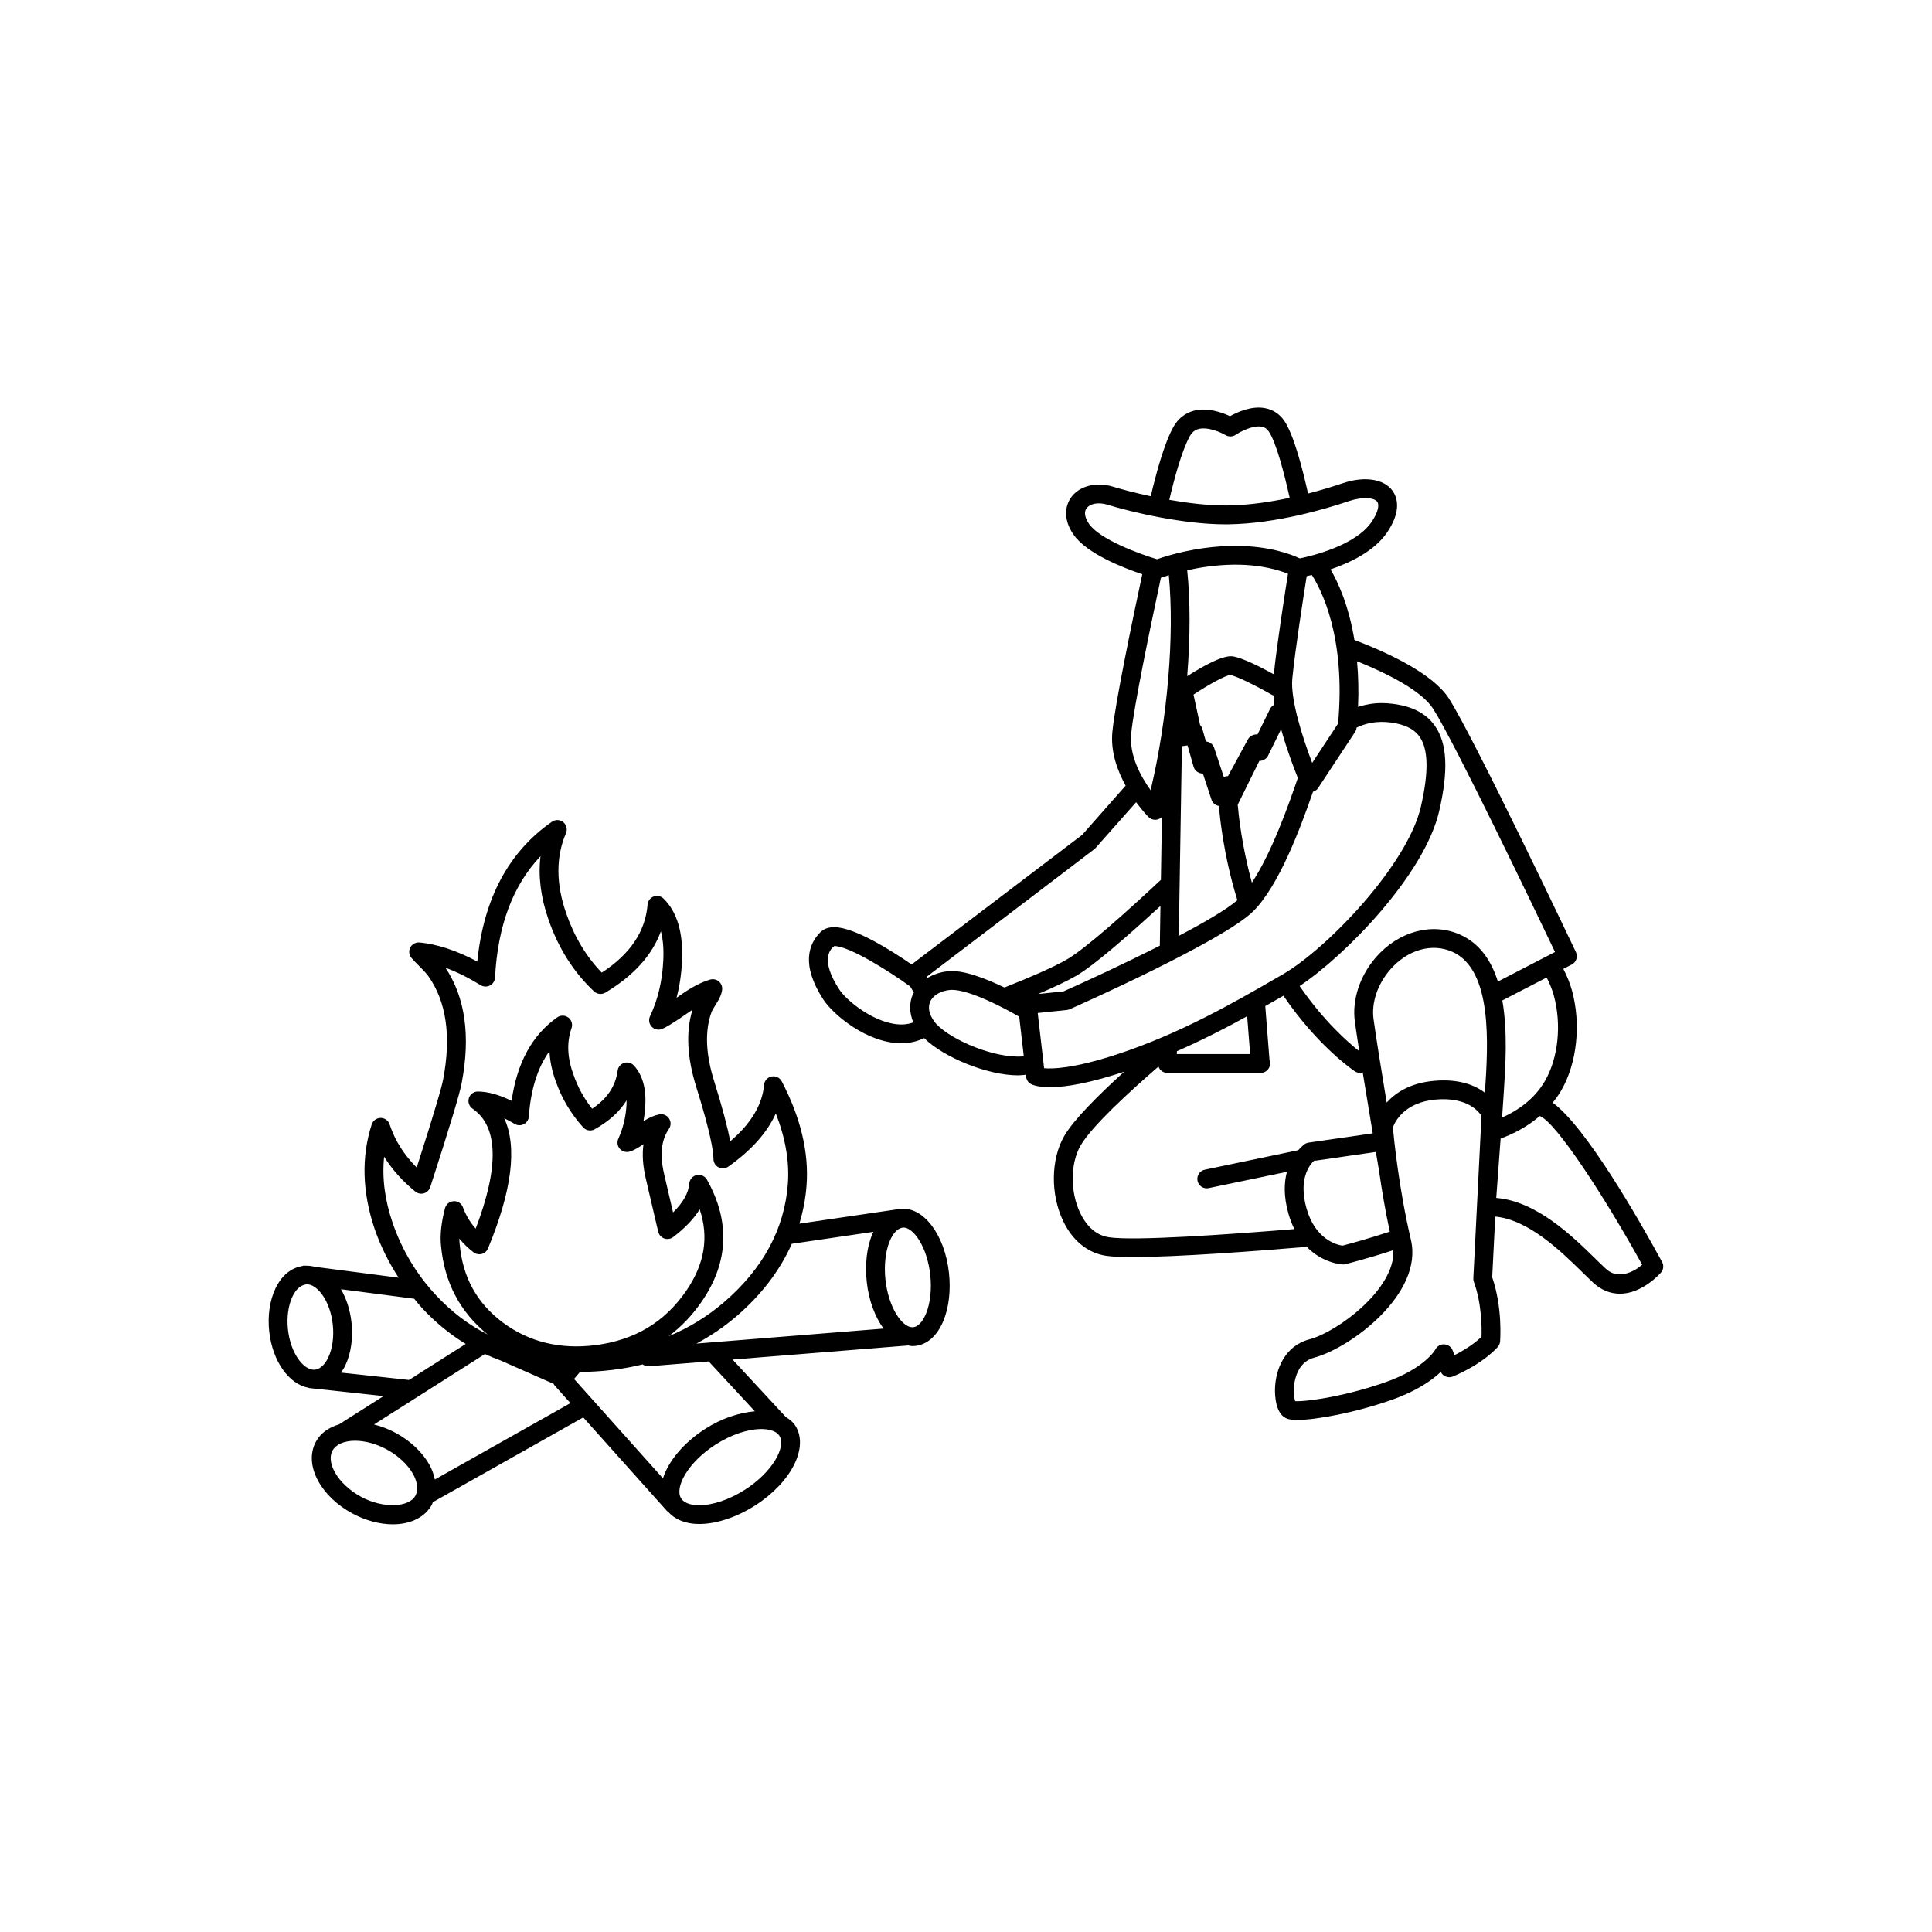
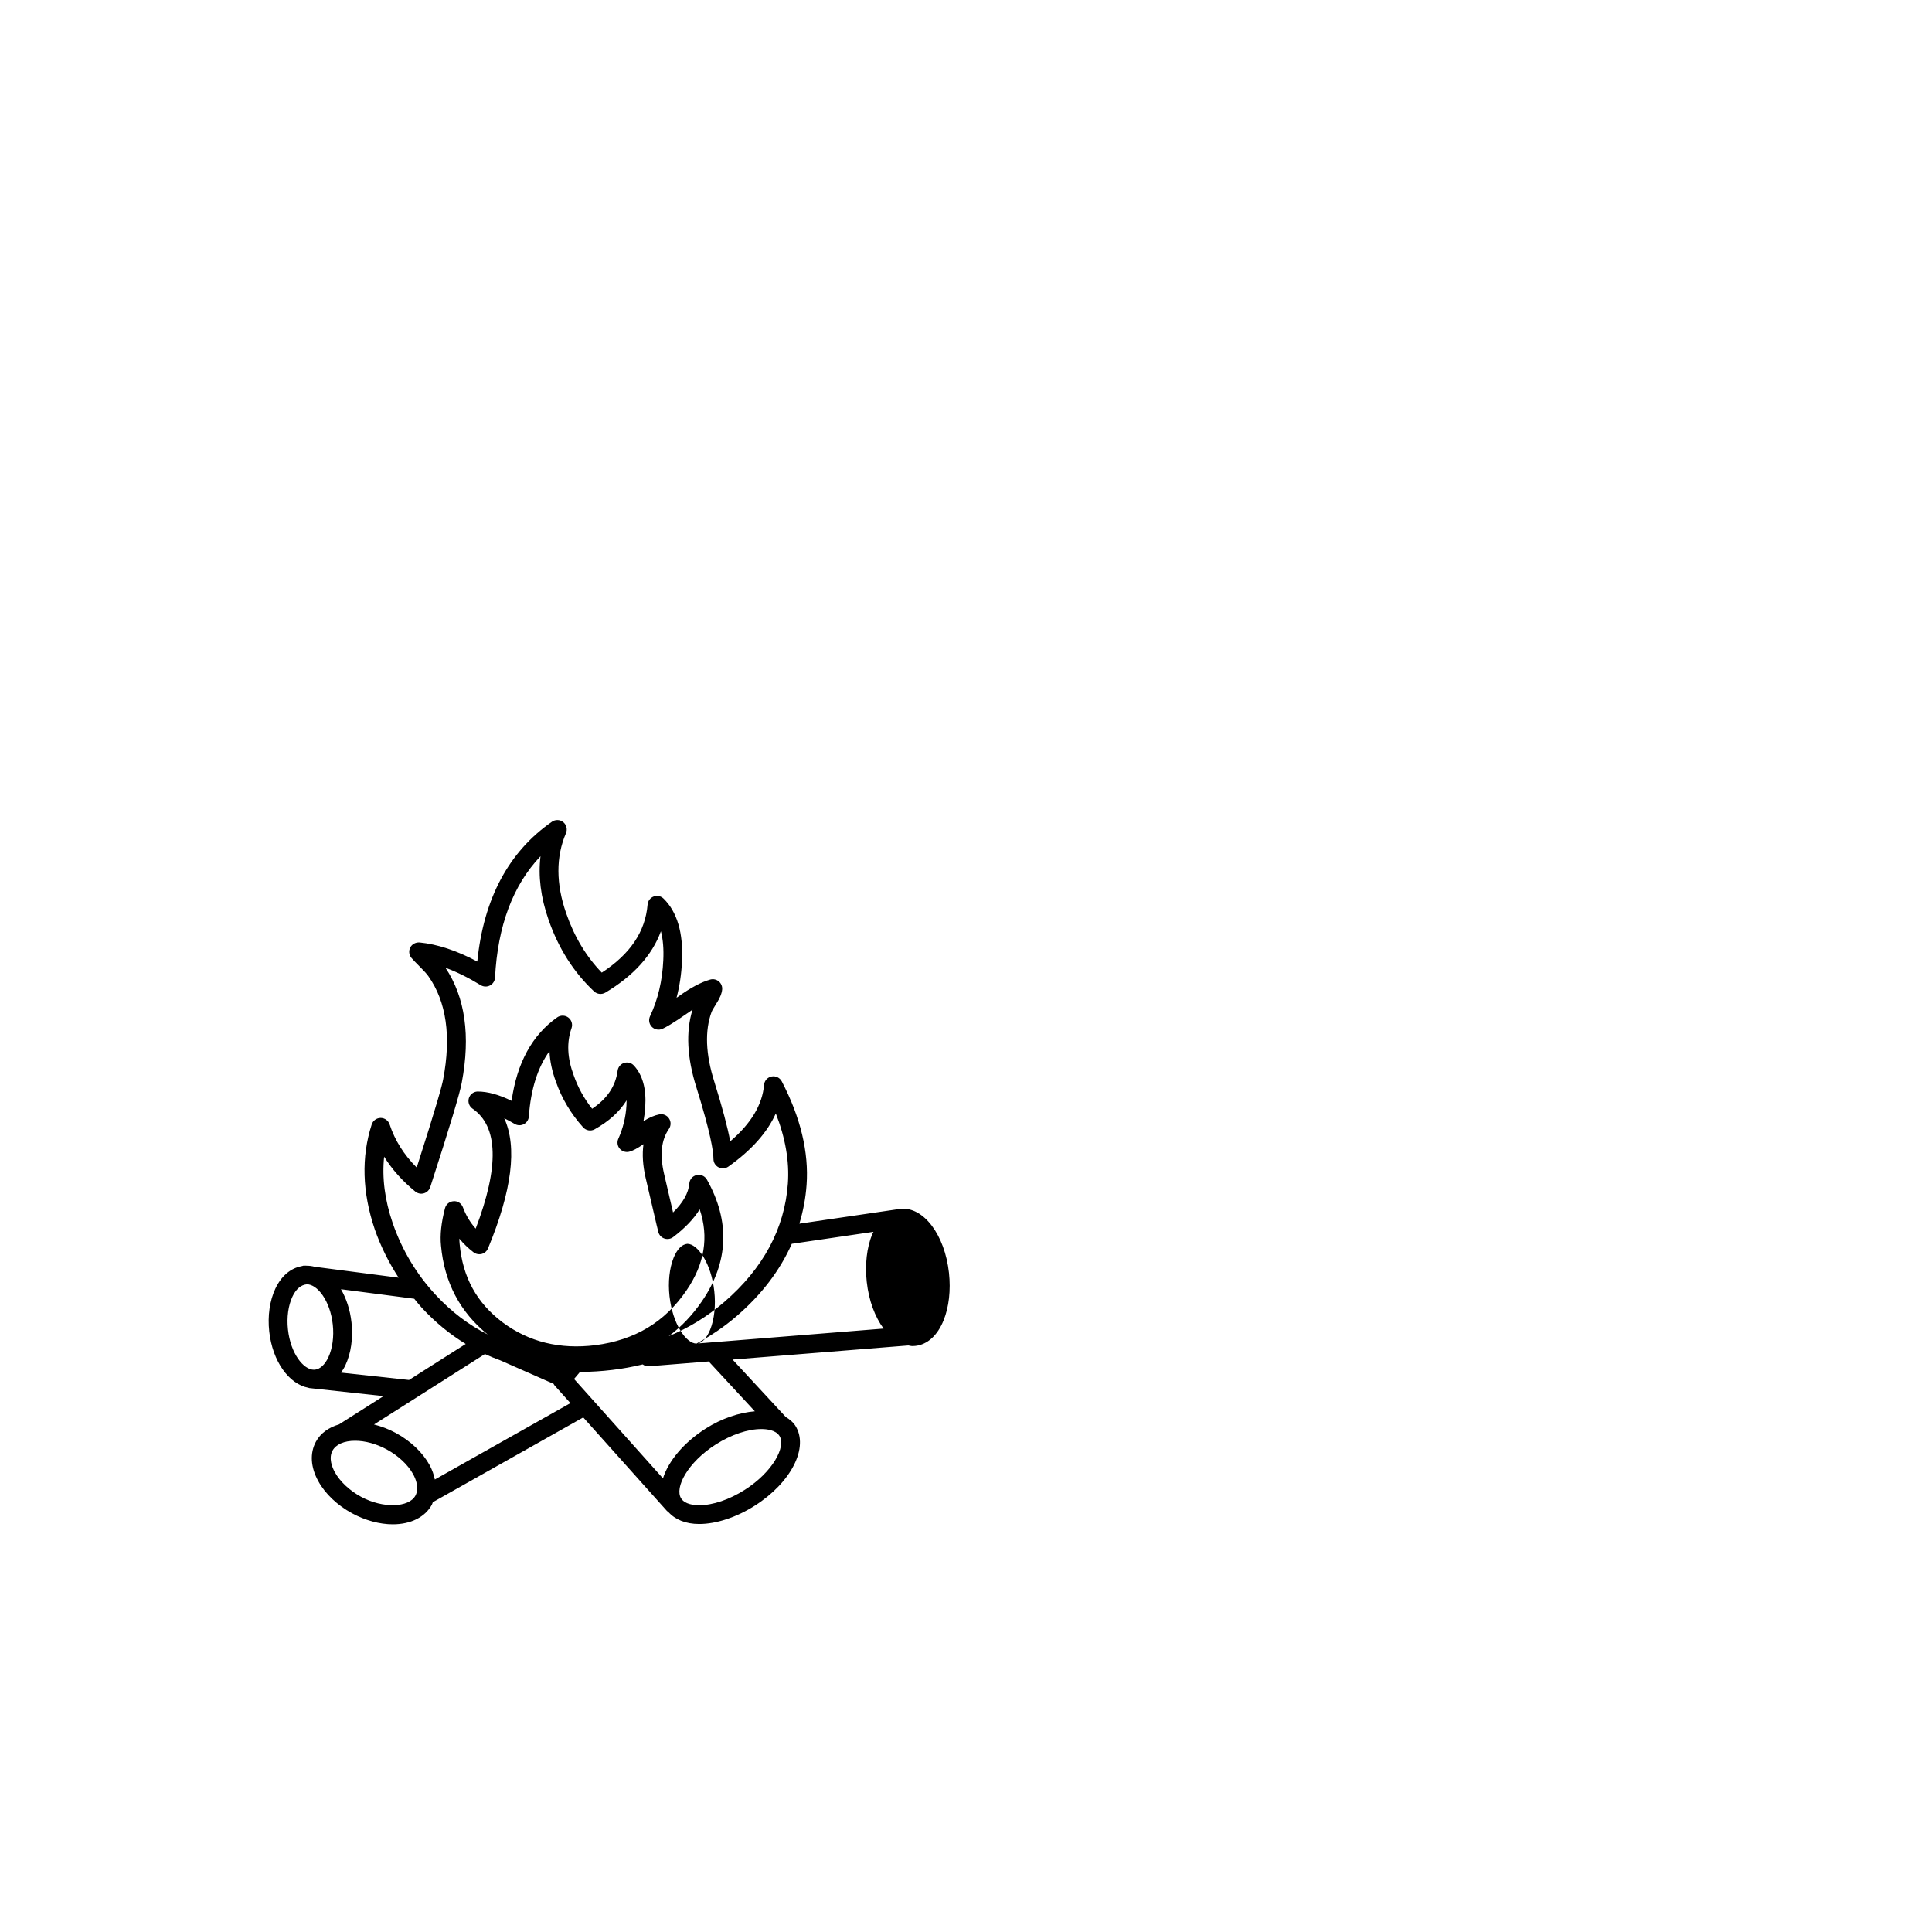
<svg xmlns="http://www.w3.org/2000/svg" fill="#000000" width="800px" height="800px" version="1.1" viewBox="144 144 512 512">
  <g>
-     <path d="m382.61 464.36c-0.016 0-0.031 0.012-0.043 0.016-0.016 0-0.031-0.004-0.043-0.004l-26.684 3.914c1.004-3.309 1.66-6.731 1.914-10.266 0.625-8.641-1.59-17.879-6.578-27.449-0.516-0.977-1.602-1.508-2.703-1.293-1.086 0.219-1.902 1.133-1.992 2.234-0.438 5.238-3.453 10.254-8.965 14.953-0.703-3.777-2.094-9.004-4.211-15.797-2.316-7.305-2.559-13.523-0.715-18.527 0.145-0.367 0.574-1.086 1.219-2.125 0.961-1.492 1.461-2.688 1.57-3.769 0.086-0.816-0.246-1.625-0.879-2.16-0.633-0.523-1.477-0.719-2.281-0.492-2.41 0.68-5.184 2.148-8.445 4.496-0.164 0.109-0.324 0.223-0.48 0.328 0.809-3.074 1.293-6.32 1.445-9.695 0.363-7.477-1.281-13.059-4.887-16.586-0.695-0.672-1.711-0.898-2.613-0.555-0.902 0.336-1.535 1.164-1.617 2.129-0.613 7.191-4.59 13.113-12.145 18.043-4.137-4.269-7.297-9.543-9.422-15.699-2.734-7.828-2.754-14.98-0.066-21.254 0.438-1.023 0.145-2.211-0.715-2.918-0.863-0.699-2.082-0.75-2.996-0.113-11.473 7.945-18.117 20.398-19.789 37.047-5.426-2.894-10.566-4.59-15.305-5.059-1.027-0.055-1.977 0.426-2.449 1.32-0.473 0.895-0.359 1.98 0.289 2.762 0.355 0.418 1.156 1.273 2.414 2.523 0.984 0.988 1.688 1.762 2.094 2.344 4.766 6.75 6.082 15.918 3.914 27.305-0.281 1.602-1.754 7.023-7.012 23.395-3.383-3.383-5.793-7.215-7.18-11.43-0.34-1.023-1.293-1.715-2.371-1.715h-0.004c-1.078 0.004-2.035 0.703-2.371 1.73-2.785 8.625-2.516 17.973 0.809 27.793 1.598 4.594 3.758 8.855 6.324 12.82l-22.238-2.891c-0.703-0.195-1.418-0.285-2.144-0.281l-0.191-0.023c-0.066-0.012-0.121 0.016-0.18 0.012-0.141 0.012-0.273-0.031-0.414-0.016-0.07 0.012-0.129 0.043-0.199 0.051-0.133 0.023-0.258 0.055-0.383 0.102-2.883 0.539-5.336 2.594-6.918 5.957-1.496 3.188-2.074 7.215-1.621 11.348 0.859 7.887 5.203 13.938 10.379 14.914 0.086 0.02 0.16 0.07 0.25 0.078l19.664 2.129-11.801 7.496c-2.723 0.805-4.898 2.336-6.117 4.578-1.645 3.027-1.422 6.754 0.625 10.469 1.852 3.363 5.039 6.387 8.973 8.52 3.469 1.879 7.293 2.914 10.77 2.914 4.793 0 8.578-1.91 10.379-5.238 0.105-0.199 0.141-0.418 0.23-0.625l39.746-22.398 0.195 0.02 22.102 24.695c0.102 0.113 0.238 0.164 0.355 0.258 1.805 2.035 4.617 3.203 8.195 3.203 4.508 0 9.883-1.766 14.738-4.859 9.668-6.141 14.387-15.453 10.738-21.191-0.617-0.973-1.52-1.695-2.539-2.309l-14.094-15.219 46.59-3.734c0.359 0.055 0.707 0.164 1.074 0.164 0.254 0 0.516-0.016 0.773-0.043 3.207-0.348 5.867-2.762 7.492-6.785 1.418-3.512 1.922-7.977 1.422-12.566-1.105-10.129-6.769-17.617-12.883-16.973zm-58.105 76.727c-1.805-2.84 1.746-9.562 9.203-14.301 4.082-2.594 8.48-4.074 12.066-4.074 1.355 0 3.785 0.238 4.789 1.812 1.805 2.844-1.75 9.566-9.207 14.305-4.074 2.594-8.477 4.074-12.062 4.074-1.352 0-3.781-0.234-4.789-1.816zm6.527-18.512c-5.883 3.742-9.891 8.641-11.34 13.203l-23.562-26.336 1.566-1.855c5.852-0.055 11.402-0.715 16.629-2.004 0.414 0.301 0.902 0.504 1.445 0.504 0.066 0 0.133-0.004 0.203-0.012l15.844-1.273 12.223 13.207c-4.102 0.344-8.715 1.84-13.008 4.566zm-71.793 13.508c-0.27-1.258-0.68-2.535-1.387-3.82-1.852-3.363-5.039-6.387-8.973-8.52-1.855-1.008-3.812-1.746-5.762-2.238l29.395-18.672c1.332 0.613 2.684 1.184 4.07 1.676l14.133 6.231c0.078 0.141 0.141 0.289 0.254 0.414l4.195 4.688zm-19.535 4.59c-3.062-1.66-5.606-4.047-6.977-6.543-0.695-1.262-1.695-3.676-0.609-5.688 0.906-1.672 3.094-2.625 5.996-2.625 2.664 0 5.641 0.816 8.391 2.309 3.062 1.66 5.606 4.047 6.977 6.543 0.695 1.262 1.695 3.676 0.609 5.688-1.738 3.199-8.637 3.43-14.387 0.316zm-18.211-53.039c0.906-1.934 2.191-3.121 3.832-3.281 2.754 0 6.172 4.285 6.867 10.676 0.348 3.188-0.086 6.352-1.176 8.684-0.914 1.934-2.195 3.121-3.531 3.266l-0.305 0.016c-2.754 0-6.172-4.285-6.867-10.676-0.348-3.184 0.082-6.348 1.18-8.684zm14.035 18.195c1.496-3.188 2.074-7.215 1.625-11.348-0.363-3.352-1.371-6.375-2.793-8.824l19.418 2.527c0.668 0.797 1.293 1.625 2.004 2.391 3.566 3.848 7.453 7.039 11.641 9.586l-15.031 9.547-18.012-1.949c0.41-0.605 0.816-1.215 1.148-1.93zm10.273-55.297c2.106 3.391 4.867 6.481 8.266 9.242 0.637 0.52 1.496 0.695 2.281 0.457 0.789-0.234 1.41-0.844 1.668-1.621 5.144-15.898 7.875-24.965 8.355-27.699 2.356-12.391 0.902-22.625-4.309-30.441 2.965 1.078 6.074 2.613 9.328 4.609 0.754 0.457 1.691 0.484 2.465 0.078 0.777-0.41 1.281-1.195 1.332-2.082 0.703-13.711 4.754-24.496 12.055-32.168-0.648 5.266 0.055 10.891 2.113 16.789 2.617 7.582 6.684 13.988 12.082 19.039 0.812 0.754 2.019 0.883 2.984 0.32 7.461-4.449 12.391-9.891 14.727-16.258 0.562 2.137 0.773 4.699 0.629 7.691-0.246 5.422-1.426 10.406-3.512 14.816-0.445 0.941-0.254 2.066 0.473 2.809 0.727 0.742 1.844 0.957 2.797 0.535 0.852-0.379 2.523-1.258 7.144-4.488 0.289-0.211 0.574-0.41 0.852-0.598-1.812 5.805-1.465 12.734 1.023 20.602 3.734 12 4.519 16.941 4.519 18.969 0 0.934 0.52 1.785 1.352 2.215 0.832 0.43 1.824 0.359 2.59-0.18 6.121-4.34 10.332-9.059 12.582-14.098 2.543 6.496 3.621 12.719 3.199 18.586-0.863 11.938-6.543 22.5-16.879 31.402-4.43 3.816-9.34 6.828-14.691 9.039 3.352-2.504 6.297-5.602 8.82-9.289 7.055-10.332 7.488-21.164 1.297-32.195-0.449-0.793-1.285-1.273-2.176-1.273-0.176 0-0.355 0.02-0.535 0.059-1.074 0.234-1.867 1.141-1.957 2.234-0.203 2.5-1.652 5.078-4.309 7.676-0.555-2.363-1.352-5.797-2.398-10.305-1.141-4.969-0.715-8.945 1.293-11.809 0.578-0.832 0.598-1.934 0.043-2.785-0.547-0.852-1.555-1.285-2.559-1.098-1.297 0.25-2.699 0.848-4.219 1.805 0.238-1.262 0.398-2.539 0.473-3.832 0.309-4.766-0.715-8.441-3.027-10.926-0.66-0.715-1.66-0.961-2.582-0.68-0.918 0.301-1.586 1.094-1.711 2.051-0.543 4.106-2.762 7.422-6.754 10.098-2.129-2.688-3.766-5.652-4.887-8.863-1.711-4.609-1.902-8.695-0.574-12.504 0.355-1.023 0.012-2.16-0.852-2.809-0.859-0.645-2.051-0.668-2.938-0.051-6.633 4.664-10.695 12.098-12.09 22.133-3.41-1.66-6.316-2.473-9.023-2.473h-0.043c-1.066 0.055-1.98 0.777-2.273 1.805-0.293 1.031 0.105 2.137 0.988 2.738 6.812 4.684 7.094 15.375 0.832 31.793-1.457-1.637-2.594-3.527-3.387-5.656-0.383-1.012-1.375-1.707-2.461-1.609-1.082 0.055-2.012 0.805-2.285 1.852-0.992 3.762-1.352 7.109-1.059 9.926 0.879 9.703 5.031 17.613 12.371 23.535-5.043-2.523-9.648-6.019-13.777-10.48-5.059-5.434-8.895-11.832-11.387-19.004-2.109-6.133-2.863-12.031-2.281-17.629zm20.008 23.109c-0.043-0.445-0.07-0.906-0.074-1.387 1.098 1.336 2.356 2.543 3.766 3.625 0.613 0.469 1.41 0.613 2.16 0.43 0.75-0.203 1.363-0.738 1.66-1.457 6.356-15.324 7.793-26.883 4.309-34.504 0.84 0.418 1.766 0.918 2.773 1.508 0.75 0.445 1.66 0.449 2.426 0.055 0.758-0.402 1.262-1.172 1.32-2.031 0.508-7.203 2.34-13 5.469-17.324 0.105 2.625 0.68 5.332 1.711 8.117 1.551 4.441 3.977 8.504 7.207 12.086 0.777 0.867 2.055 1.078 3.062 0.508 3.762-2.094 6.59-4.66 8.461-7.668 0 0.449-0.012 0.914-0.043 1.398-0.18 3.039-0.902 5.996-2.156 8.789-0.391 0.871-0.25 1.887 0.363 2.613 0.613 0.727 1.582 1.039 2.508 0.824 0.941-0.234 2.109-0.844 3.797-2.004-0.367 2.68-0.184 5.656 0.57 8.918 3.273 14.098 3.344 14.312 3.406 14.504 0.254 0.762 0.859 1.363 1.633 1.602 0.762 0.23 1.609 0.09 2.25-0.395 3.133-2.379 5.481-4.84 7.039-7.363 2.469 7.379 1.301 14.461-3.508 21.508-5.746 8.398-13.656 13.145-24.172 14.5-9.348 1.156-17.574-0.859-24.508-6.019-6.898-5.188-10.633-11.988-11.43-20.832zm62.766 26.422c3.746-2.019 7.297-4.398 10.586-7.227 6.688-5.758 11.559-12.195 14.672-19.215l21.652-3.176c-0.113 0.246-0.258 0.438-0.363 0.699-1.418 3.512-1.926 7.977-1.422 12.57 0.543 4.988 2.199 9.316 4.461 12.375zm57.465-4.34-0.23 0.016c-2.734 0-6.34-5.164-7.152-12.574-0.41-3.731-0.012-7.426 1.086-10.152 0.895-2.211 2.137-3.562 3.644-3.711 2.731 0 6.336 5.164 7.144 12.574 0.41 3.731 0.012 7.426-1.086 10.152-0.895 2.211-2.137 3.562-3.406 3.695z" />
-     <path d="m584.48 478.45c-6.219-11.398-20.211-35.836-29-42.23 0.816-1.02 1.602-2.09 2.293-3.293 4.141-7.172 5.254-17.539 2.824-26.402-0.574-2.106-1.387-3.992-2.301-5.762l2.234-1.156c1.191-0.617 1.68-2.07 1.105-3.289-1.105-2.324-27.133-57.051-33.672-67.227-4.219-6.566-16.078-12.086-25.027-15.504-1.527-9.238-4.371-15.375-6.328-18.691 5.227-1.789 11.637-4.856 14.988-9.793 3.418-5.027 2.906-8.406 1.875-10.352-1.949-3.676-7.391-4.789-13.566-2.715-2.359 0.797-5.562 1.801-9.258 2.75-1.465-6.613-3.769-15.488-6.254-19.203-1.227-1.824-2.988-3.012-5.094-3.41-3.582-0.703-7.379 1.02-9.344 2.121-2.039-0.969-5.926-2.41-9.613-1.438-2.301 0.613-4.16 2.102-5.391 4.301-2.461 4.418-4.664 12.68-5.992 18.355-4.035-0.863-7.578-1.797-9.977-2.535-4.953-1.508-9.801 0.074-11.664 3.711-1.398 2.731-0.93 6.055 1.285 9.133 3.555 4.941 12.969 8.629 18.113 10.352-2.785 13.008-7.199 34.305-7.922 41.742-0.52 5.328 1.32 10.316 3.512 14.285l-11.527 13.059-45.191 34.332c-5.207-3.582-15.113-9.883-20.508-9.883-1.543 0-2.785 0.457-3.691 1.367-2.984 2.984-5.262 8.496 0.824 17.836 2.551 3.906 11.52 11.562 20.695 11.562 2.176 0 4.176-0.5 6.012-1.367 5.129 5.098 16.766 9.867 24.852 9.867 0.742 0 1.418-0.078 2.09-0.16l0.066 0.547c0.09 0.789 0.555 1.488 1.242 1.879 0.465 0.266 1.887 0.879 5.047 0.879 4.731 0 11.184-1.328 19.191-3.938 0.184-0.059 0.348-0.141 0.539-0.199-6.664 6.047-13.395 12.715-15.914 17.074-3.566 6.176-3.676 15.457-0.27 22.562 2.484 5.172 6.5 8.43 11.309 9.172 1.578 0.246 4.031 0.344 7.078 0.344 11.707 0 32.223-1.535 46.156-2.707 4.262 4.356 9.219 4.648 9.523 4.66 0.234 0.035 0.48-0.012 0.707-0.07 0.395-0.102 5.66-1.41 12.715-3.707 0.59 10.211-14.773 21.664-22.238 23.629-6.504 1.711-8.98 7.891-9.125 13.109-0.043 1.598 0.066 6.898 3.332 7.957 0.629 0.203 1.438 0.301 2.527 0.301 4.875 0 15.367-1.887 25.227-5.379 6.508-2.316 10.496-5.121 12.852-7.348 0.258 0.543 0.715 0.977 1.273 1.211 0.617 0.266 1.32 0.258 1.949 0 8.211-3.5 11.777-7.711 11.922-7.891 0.328-0.395 0.523-0.879 0.57-1.387 0.031-0.367 0.688-8.957-2.09-17.016l0.809-16.086c8.777 0.809 17.309 9.082 23.051 14.715 1.078 1.059 2.055 2.016 2.906 2.805 2.109 1.941 4.496 2.93 7.09 2.922 5.949 0 10.664-5.371 10.859-5.602 0.691-0.766 0.809-1.887 0.312-2.801zm-14.871 1.832c-0.824-0.75-1.754-1.672-2.793-2.688-6.297-6.176-15.668-15.258-26.293-16.133l0.004-0.086c0.328-4.352 0.75-10.051 1.152-15.648 3.184-1.152 6.965-3.023 10.379-5.973 4.246 1.605 16.996 21.086 27.133 39.426-2.285 1.957-6.461 4-9.582 1.102zm-58.289 29.961c-9.91 3.516-19.742 5.094-23.559 5.094-0.211 0-0.379-0.004-0.52-0.012-0.41-1.164-0.688-4.18 0.367-7.019 0.898-2.418 2.473-3.941 4.68-4.519 9.477-2.492 28.992-16.875 25.621-31.215-3.231-13.754-4.539-27.152-4.777-29.785 0.488-1.371 2.922-6.703 11.484-7.406 8.055-0.672 11.199 3.062 11.996 4.336l-2.164 43.043c-0.016 0.336 0.035 0.668 0.148 0.977 2.106 5.793 2.102 12.25 2.019 14.535-0.961 0.934-3.266 2.898-7.172 4.863l-0.492-1.293c-0.348-0.906-1.207-1.516-2.18-1.57-0.969-0.086-1.902 0.465-2.363 1.32-0.016 0.055-2.789 5.004-13.09 8.652zm-73.477-38.359c-4.016-0.617-6.336-3.824-7.57-6.398-2.695-5.617-2.652-13.152 0.094-17.914 2.914-5.047 12.754-14.098 20.641-20.926 0.121 0.344 0.301 0.668 0.559 0.934 0.469 0.48 1.113 0.742 1.777 0.742h24.656c0.035-0.004 0.066-0.004 0.102 0 1.375 0 2.492-1.117 2.492-2.492 0-0.309-0.059-0.609-0.16-0.887l-1.125-14.32c1.621-0.922 3.281-1.859 4.809-2.742 9.098 13.348 18.438 19.699 18.93 20.027 0.414 0.281 0.898 0.418 1.383 0.418 0.234 0 0.465-0.102 0.695-0.168 0.832 5.168 1.777 10.859 2.668 16.191l-16.996 2.453c-0.367 0.055-0.723 0.191-1.039 0.398-0.094 0.066-0.832 0.625-1.711 1.617l-24.762 5.164c-1.352 0.285-2.215 1.602-1.93 2.953 0.281 1.348 1.598 2.219 2.949 1.93l20.746-4.324c-0.75 2.793-0.922 6.426 0.395 11.078 0.434 1.535 0.973 2.894 1.57 4.102-17.387 1.422-42.461 3.195-49.172 2.164zm-24.051-47.879c-0.008 0-0.008 0 0 0-7.922 0-19.223-5.246-22.203-9.309-1.367-1.867-1.754-3.727-1.082-5.234 0.758-1.699 2.731-2.867 5.277-3.121 0.164-0.016 0.328-0.02 0.508-0.02 4.641 0 13.617 4.668 17.812 7.109l1.211 10.496c-0.473 0.051-0.98 0.078-1.523 0.078zm-47.383-17.801c-5.152-7.906-2.383-10.676-1.312-11.492 3.891 0 14.211 6.445 20.117 10.703l0.969 1.645c-0.066 0.129-0.176 0.23-0.234 0.363-1.043 2.336-0.977 4.969 0.094 7.527-0.961 0.344-1.992 0.547-3.117 0.547-6.762 0.012-14.457-6.133-16.516-9.293zm66.262-123.28c-1.082-1.508-1.41-2.941-0.898-3.945 0.504-0.977 1.812-1.586 3.422-1.586 0.742 0 1.535 0.125 2.344 0.375 6.289 1.926 19.941 5.184 31.215 5.184l0.863-0.004c12.438-0.195 25.32-3.945 31.895-6.164 3.543-1.191 6.879-0.969 7.562 0.324 0.414 0.777 0.211 2.559-1.59 5.207-4.254 6.266-15.887 9.023-19.02 9.664-2.125-1.008-7.973-3.316-17.004-3.316l-0.832 0.004c-9.711 0.148-17.492 2.641-19.992 3.535-4.652-1.402-15.008-5.168-17.965-9.277zm28.957-25.234c2.5-0.66 6.012 0.941 7.148 1.621 0.832 0.492 1.895 0.473 2.699-0.086 1.023-0.707 4.465-2.598 6.898-2.144 0.797 0.148 1.398 0.559 1.879 1.285 1.957 2.93 4.059 10.969 5.527 17.562-5.09 1.086-10.715 1.934-16.242 2.019l-0.789 0.004c-4.773 0-9.996-0.637-14.875-1.492 1.262-5.387 3.297-13.008 5.445-16.875 0.578-1.02 1.312-1.625 2.309-1.895zm62.148 74.109c5.648 8.789 27.309 53.988 32.32 64.492l-15.141 7.832c-1.742-5.527-4.805-10.117-10.043-12.445-7.426-3.297-16.281-0.84-22.238 5.973-4.305 4.934-6.41 11.328-5.621 17.094 0.273 2.016 0.688 4.738 1.168 7.828-2.883-2.258-9.367-7.922-15.812-17.27 11.973-7.922 33.086-29.414 36.992-46.359 2.481-10.754 2.129-17.918-1.094-22.535-2.301-3.301-5.961-5.227-11.184-5.891-1.039-0.129-2.047-0.195-3.012-0.195-2.168 0-4.238 0.379-6.215 1.012 0.199-4.449 0.066-8.449-0.266-12.102 8.191 3.309 17.117 7.856 20.145 12.566zm32.008 76.043c2.09 7.648 1.172 16.516-2.336 22.59-2.879 4.988-7.406 7.961-11.379 9.727 0.145-2.113 0.285-4.148 0.402-5.992l0.051-0.77c0.449-6.856 1.043-16.082-0.391-24.273l11.746-6.074c0.754 1.461 1.422 3.023 1.906 4.793zm-80.484 15.496h-19.426l0.016-0.754c6.715-2.953 12.938-6.137 18.621-9.273zm-18.086-81.59 1.492-0.203 1.605 5.652c0.309 1.098 1.352 1.801 2.465 1.812l2.285 6.922c0.289 0.883 1.059 1.508 1.969 1.656 0.203 2.688 1.195 13.078 4.883 24.973-2.777 2.414-8.664 5.856-15.523 9.461zm17.504-1.816-5.297 9.758c-0.312-0.035-0.754 0.078-1.094 0.238l-2.551-7.715c-0.32-0.969-1.191-1.633-2.191-1.707l-0.941-3.316c-0.113-0.402-0.324-0.762-0.605-1.051l-1.746-8.066c4.246-2.809 8.59-5.133 9.707-5.18 1.453 0.141 6.891 2.84 11.098 5.262 0.168 0.102 0.359 0.125 0.539 0.18 0.02 0.156 0.035 0.312 0.055 0.469l-0.203 2.086c-0.398 0.246-0.727 0.598-0.941 1.031l-3.309 6.731c-0.078-0.012-0.16-0.02-0.238-0.023-0.93 0.004-1.828 0.469-2.281 1.305zm6.852-17.242c-3.231-1.777-8.551-4.519-11.074-4.769-2.625-0.223-7.828 2.68-11.828 5.254l-0.043-0.043c0.812-10.18 0.84-19.898-0.004-28.004 3.273-0.734 7.426-1.406 12.082-1.48l0.754-0.004c6.93 0 11.637 1.508 13.871 2.414-0.797 5.008-2.957 18.859-3.758 26.633zm-9.562 34.559 5.727-11.598c0.012 0 0.016 0 0.023 0.004 1.004-0.035 1.859-0.523 2.289-1.391l3.457-7.027c1.453 5.203 3.312 10.133 4.434 12.93-2.375 6.973-6.91 19.828-12.176 27.746-2.727-9.906-3.562-18.336-3.754-20.664zm-42.809 45.352c4.723-2.731 14.062-10.91 22.332-18.52l-0.168 10.539c-9.562 4.844-19.828 9.578-25.523 12.105l-6.738 0.699c3.957-1.688 7.586-3.371 10.098-4.824zm95.016 27.816c-6.477 0.535-10.375 3.164-12.73 5.777-1.441-8.723-2.828-17.348-3.481-22.121-0.598-4.363 1.062-9.273 4.434-13.141 4.523-5.188 10.969-7.125 16.449-4.695 10.77 4.785 9.449 24.852 8.66 36.844l-0.031 0.484c-2.629-1.961-6.801-3.695-13.301-3.148zm-25.609-94.668-6.867 10.426c-2.492-6.566-5.805-16.805-5.266-22.332 0.727-7.469 3.027-22.191 3.816-27.156 0.398-0.09 0.852-0.195 1.355-0.312 2.434 3.758 9.062 16.344 6.961 39.375zm-54.828 2.664c0.695-7.137 5.098-28.359 7.863-41.273 0.012-0.004 0.016 0 0.023-0.004 0.023-0.012 0.809-0.309 2.082-0.707 1.535 15.922-0.34 38.203-4.82 56.977-2.547-3.519-5.715-9.18-5.148-14.992zm4.594 22.113c0.473 0.473 1.105 0.727 1.762 0.727 0.215 0 0.43-0.031 0.645-0.086 0.449-0.121 0.832-0.363 1.141-0.688l-0.273 16.691c-8.793 8.211-19.934 18.223-24.938 21.113-3.723 2.148-10.211 4.914-16.531 7.418-4.848-2.348-10.918-4.734-14.887-4.32-2.106 0.211-3.996 0.863-5.57 1.844l-0.199-0.328 44.656-33.984 10.91-12.324c1.691 2.312 3.125 3.781 3.285 3.938zm-27.676 66.559-1.688-14.629 7.731-0.805c0.258-0.023 0.516-0.094 0.754-0.199 1.66-0.734 40.766-18.098 48.641-25.973 6.848-6.848 12.535-22.133 15.824-31.66 0.523-0.176 1.008-0.453 1.32-0.93l9.832-14.914c0.223-0.34 0.359-0.727 0.398-1.133v-0.016c2.461-1.195 5.418-1.82 8.992-1.367 3.742 0.473 6.269 1.715 7.715 3.797 2.328 3.332 2.434 9.406 0.324 18.562-3.531 15.312-24.695 37.527-36.699 44.461l-1.422 0.816c-11.473 6.629-25.754 14.879-42.559 20.367-11.391 3.723-16.98 3.836-19.164 3.621zm69.547 37.172c-2.227-7.852 0.852-11.582 1.945-12.605l16.43-2.371c0.309 1.82 0.605 3.555 0.871 5.152 0.648 4.59 1.566 10.141 2.824 15.969-6.215 2.039-11.145 3.348-12.555 3.711-1.379-0.211-7.152-1.527-9.516-9.855z" />
+     <path d="m382.61 464.36c-0.016 0-0.031 0.012-0.043 0.016-0.016 0-0.031-0.004-0.043-0.004l-26.684 3.914c1.004-3.309 1.66-6.731 1.914-10.266 0.625-8.641-1.59-17.879-6.578-27.449-0.516-0.977-1.602-1.508-2.703-1.293-1.086 0.219-1.902 1.133-1.992 2.234-0.438 5.238-3.453 10.254-8.965 14.953-0.703-3.777-2.094-9.004-4.211-15.797-2.316-7.305-2.559-13.523-0.715-18.527 0.145-0.367 0.574-1.086 1.219-2.125 0.961-1.492 1.461-2.688 1.57-3.769 0.086-0.816-0.246-1.625-0.879-2.16-0.633-0.523-1.477-0.719-2.281-0.492-2.41 0.68-5.184 2.148-8.445 4.496-0.164 0.109-0.324 0.223-0.48 0.328 0.809-3.074 1.293-6.32 1.445-9.695 0.363-7.477-1.281-13.059-4.887-16.586-0.695-0.672-1.711-0.898-2.613-0.555-0.902 0.336-1.535 1.164-1.617 2.129-0.613 7.191-4.59 13.113-12.145 18.043-4.137-4.269-7.297-9.543-9.422-15.699-2.734-7.828-2.754-14.98-0.066-21.254 0.438-1.023 0.145-2.211-0.715-2.918-0.863-0.699-2.082-0.75-2.996-0.113-11.473 7.945-18.117 20.398-19.789 37.047-5.426-2.894-10.566-4.59-15.305-5.059-1.027-0.055-1.977 0.426-2.449 1.32-0.473 0.895-0.359 1.98 0.289 2.762 0.355 0.418 1.156 1.273 2.414 2.523 0.984 0.988 1.688 1.762 2.094 2.344 4.766 6.75 6.082 15.918 3.914 27.305-0.281 1.602-1.754 7.023-7.012 23.395-3.383-3.383-5.793-7.215-7.18-11.43-0.34-1.023-1.293-1.715-2.371-1.715h-0.004c-1.078 0.004-2.035 0.703-2.371 1.73-2.785 8.625-2.516 17.973 0.809 27.793 1.598 4.594 3.758 8.855 6.324 12.82l-22.238-2.891c-0.703-0.195-1.418-0.285-2.144-0.281l-0.191-0.023c-0.066-0.012-0.121 0.016-0.18 0.012-0.141 0.012-0.273-0.031-0.414-0.016-0.07 0.012-0.129 0.043-0.199 0.051-0.133 0.023-0.258 0.055-0.383 0.102-2.883 0.539-5.336 2.594-6.918 5.957-1.496 3.188-2.074 7.215-1.621 11.348 0.859 7.887 5.203 13.938 10.379 14.914 0.086 0.02 0.16 0.07 0.25 0.078l19.664 2.129-11.801 7.496c-2.723 0.805-4.898 2.336-6.117 4.578-1.645 3.027-1.422 6.754 0.625 10.469 1.852 3.363 5.039 6.387 8.973 8.52 3.469 1.879 7.293 2.914 10.77 2.914 4.793 0 8.578-1.91 10.379-5.238 0.105-0.199 0.141-0.418 0.23-0.625l39.746-22.398 0.195 0.02 22.102 24.695c0.102 0.113 0.238 0.164 0.355 0.258 1.805 2.035 4.617 3.203 8.195 3.203 4.508 0 9.883-1.766 14.738-4.859 9.668-6.141 14.387-15.453 10.738-21.191-0.617-0.973-1.52-1.695-2.539-2.309l-14.094-15.219 46.59-3.734c0.359 0.055 0.707 0.164 1.074 0.164 0.254 0 0.516-0.016 0.773-0.043 3.207-0.348 5.867-2.762 7.492-6.785 1.418-3.512 1.922-7.977 1.422-12.566-1.105-10.129-6.769-17.617-12.883-16.973zm-58.105 76.727c-1.805-2.84 1.746-9.562 9.203-14.301 4.082-2.594 8.48-4.074 12.066-4.074 1.355 0 3.785 0.238 4.789 1.812 1.805 2.844-1.75 9.566-9.207 14.305-4.074 2.594-8.477 4.074-12.062 4.074-1.352 0-3.781-0.234-4.789-1.816zm6.527-18.512c-5.883 3.742-9.891 8.641-11.34 13.203l-23.562-26.336 1.566-1.855c5.852-0.055 11.402-0.715 16.629-2.004 0.414 0.301 0.902 0.504 1.445 0.504 0.066 0 0.133-0.004 0.203-0.012l15.844-1.273 12.223 13.207c-4.102 0.344-8.715 1.84-13.008 4.566zm-71.793 13.508c-0.27-1.258-0.68-2.535-1.387-3.82-1.852-3.363-5.039-6.387-8.973-8.52-1.855-1.008-3.812-1.746-5.762-2.238l29.395-18.672c1.332 0.613 2.684 1.184 4.07 1.676l14.133 6.231c0.078 0.141 0.141 0.289 0.254 0.414l4.195 4.688zm-19.535 4.59c-3.062-1.66-5.606-4.047-6.977-6.543-0.695-1.262-1.695-3.676-0.609-5.688 0.906-1.672 3.094-2.625 5.996-2.625 2.664 0 5.641 0.816 8.391 2.309 3.062 1.66 5.606 4.047 6.977 6.543 0.695 1.262 1.695 3.676 0.609 5.688-1.738 3.199-8.637 3.43-14.387 0.316zm-18.211-53.039c0.906-1.934 2.191-3.121 3.832-3.281 2.754 0 6.172 4.285 6.867 10.676 0.348 3.188-0.086 6.352-1.176 8.684-0.914 1.934-2.195 3.121-3.531 3.266l-0.305 0.016c-2.754 0-6.172-4.285-6.867-10.676-0.348-3.184 0.082-6.348 1.18-8.684zm14.035 18.195c1.496-3.188 2.074-7.215 1.625-11.348-0.363-3.352-1.371-6.375-2.793-8.824l19.418 2.527c0.668 0.797 1.293 1.625 2.004 2.391 3.566 3.848 7.453 7.039 11.641 9.586l-15.031 9.547-18.012-1.949c0.41-0.605 0.816-1.215 1.148-1.93zm10.273-55.297c2.106 3.391 4.867 6.481 8.266 9.242 0.637 0.52 1.496 0.695 2.281 0.457 0.789-0.234 1.41-0.844 1.668-1.621 5.144-15.898 7.875-24.965 8.355-27.699 2.356-12.391 0.902-22.625-4.309-30.441 2.965 1.078 6.074 2.613 9.328 4.609 0.754 0.457 1.691 0.484 2.465 0.078 0.777-0.41 1.281-1.195 1.332-2.082 0.703-13.711 4.754-24.496 12.055-32.168-0.648 5.266 0.055 10.891 2.113 16.789 2.617 7.582 6.684 13.988 12.082 19.039 0.812 0.754 2.019 0.883 2.984 0.32 7.461-4.449 12.391-9.891 14.727-16.258 0.562 2.137 0.773 4.699 0.629 7.691-0.246 5.422-1.426 10.406-3.512 14.816-0.445 0.941-0.254 2.066 0.473 2.809 0.727 0.742 1.844 0.957 2.797 0.535 0.852-0.379 2.523-1.258 7.144-4.488 0.289-0.211 0.574-0.41 0.852-0.598-1.812 5.805-1.465 12.734 1.023 20.602 3.734 12 4.519 16.941 4.519 18.969 0 0.934 0.52 1.785 1.352 2.215 0.832 0.43 1.824 0.359 2.59-0.18 6.121-4.34 10.332-9.059 12.582-14.098 2.543 6.496 3.621 12.719 3.199 18.586-0.863 11.938-6.543 22.5-16.879 31.402-4.43 3.816-9.34 6.828-14.691 9.039 3.352-2.504 6.297-5.602 8.82-9.289 7.055-10.332 7.488-21.164 1.297-32.195-0.449-0.793-1.285-1.273-2.176-1.273-0.176 0-0.355 0.02-0.535 0.059-1.074 0.234-1.867 1.141-1.957 2.234-0.203 2.5-1.652 5.078-4.309 7.676-0.555-2.363-1.352-5.797-2.398-10.305-1.141-4.969-0.715-8.945 1.293-11.809 0.578-0.832 0.598-1.934 0.043-2.785-0.547-0.852-1.555-1.285-2.559-1.098-1.297 0.25-2.699 0.848-4.219 1.805 0.238-1.262 0.398-2.539 0.473-3.832 0.309-4.766-0.715-8.441-3.027-10.926-0.66-0.715-1.66-0.961-2.582-0.68-0.918 0.301-1.586 1.094-1.711 2.051-0.543 4.106-2.762 7.422-6.754 10.098-2.129-2.688-3.766-5.652-4.887-8.863-1.711-4.609-1.902-8.695-0.574-12.504 0.355-1.023 0.012-2.16-0.852-2.809-0.859-0.645-2.051-0.668-2.938-0.051-6.633 4.664-10.695 12.098-12.09 22.133-3.41-1.66-6.316-2.473-9.023-2.473h-0.043c-1.066 0.055-1.98 0.777-2.273 1.805-0.293 1.031 0.105 2.137 0.988 2.738 6.812 4.684 7.094 15.375 0.832 31.793-1.457-1.637-2.594-3.527-3.387-5.656-0.383-1.012-1.375-1.707-2.461-1.609-1.082 0.055-2.012 0.805-2.285 1.852-0.992 3.762-1.352 7.109-1.059 9.926 0.879 9.703 5.031 17.613 12.371 23.535-5.043-2.523-9.648-6.019-13.777-10.48-5.059-5.434-8.895-11.832-11.387-19.004-2.109-6.133-2.863-12.031-2.281-17.629zm20.008 23.109c-0.043-0.445-0.07-0.906-0.074-1.387 1.098 1.336 2.356 2.543 3.766 3.625 0.613 0.469 1.41 0.613 2.16 0.43 0.75-0.203 1.363-0.738 1.66-1.457 6.356-15.324 7.793-26.883 4.309-34.504 0.84 0.418 1.766 0.918 2.773 1.508 0.75 0.445 1.66 0.449 2.426 0.055 0.758-0.402 1.262-1.172 1.32-2.031 0.508-7.203 2.34-13 5.469-17.324 0.105 2.625 0.68 5.332 1.711 8.117 1.551 4.441 3.977 8.504 7.207 12.086 0.777 0.867 2.055 1.078 3.062 0.508 3.762-2.094 6.59-4.66 8.461-7.668 0 0.449-0.012 0.914-0.043 1.398-0.18 3.039-0.902 5.996-2.156 8.789-0.391 0.871-0.25 1.887 0.363 2.613 0.613 0.727 1.582 1.039 2.508 0.824 0.941-0.234 2.109-0.844 3.797-2.004-0.367 2.68-0.184 5.656 0.57 8.918 3.273 14.098 3.344 14.312 3.406 14.504 0.254 0.762 0.859 1.363 1.633 1.602 0.762 0.23 1.609 0.09 2.25-0.395 3.133-2.379 5.481-4.84 7.039-7.363 2.469 7.379 1.301 14.461-3.508 21.508-5.746 8.398-13.656 13.145-24.172 14.5-9.348 1.156-17.574-0.859-24.508-6.019-6.898-5.188-10.633-11.988-11.43-20.832zm62.766 26.422c3.746-2.019 7.297-4.398 10.586-7.227 6.688-5.758 11.559-12.195 14.672-19.215l21.652-3.176c-0.113 0.246-0.258 0.438-0.363 0.699-1.418 3.512-1.926 7.977-1.422 12.57 0.543 4.988 2.199 9.316 4.461 12.375zc-2.734 0-6.34-5.164-7.152-12.574-0.41-3.731-0.012-7.426 1.086-10.152 0.895-2.211 2.137-3.562 3.644-3.711 2.731 0 6.336 5.164 7.144 12.574 0.41 3.731 0.012 7.426-1.086 10.152-0.895 2.211-2.137 3.562-3.406 3.695z" />
  </g>
</svg>